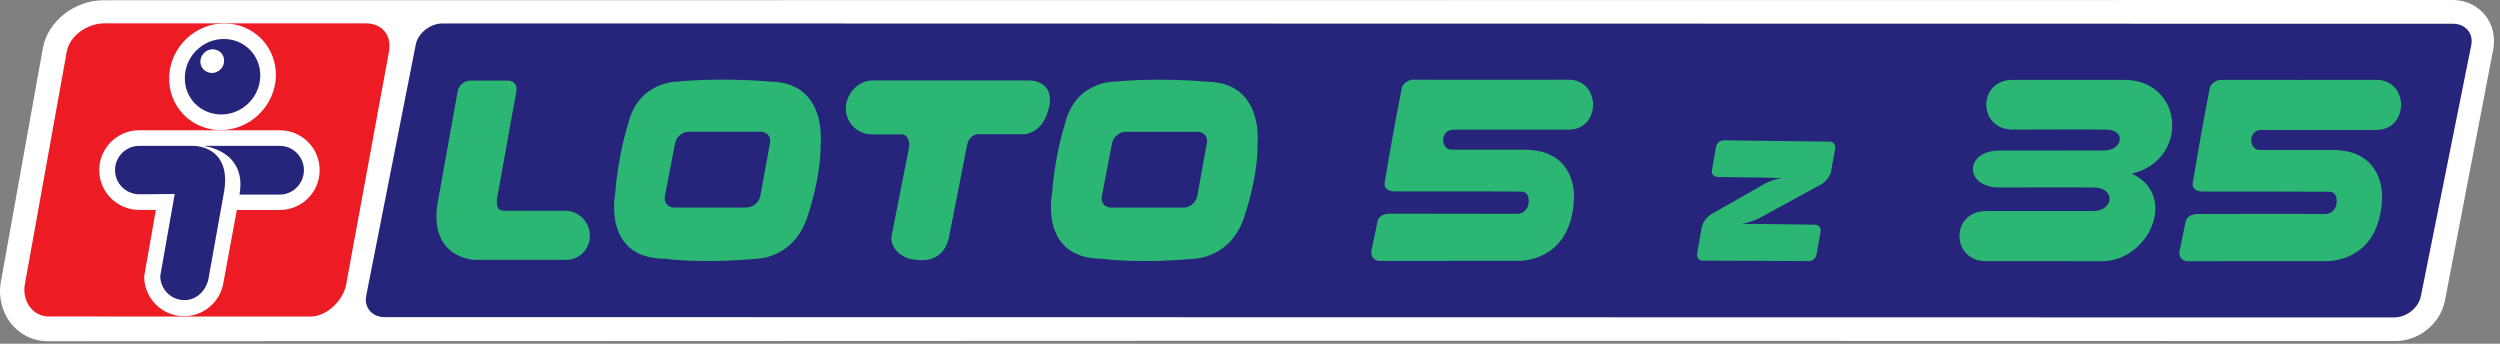
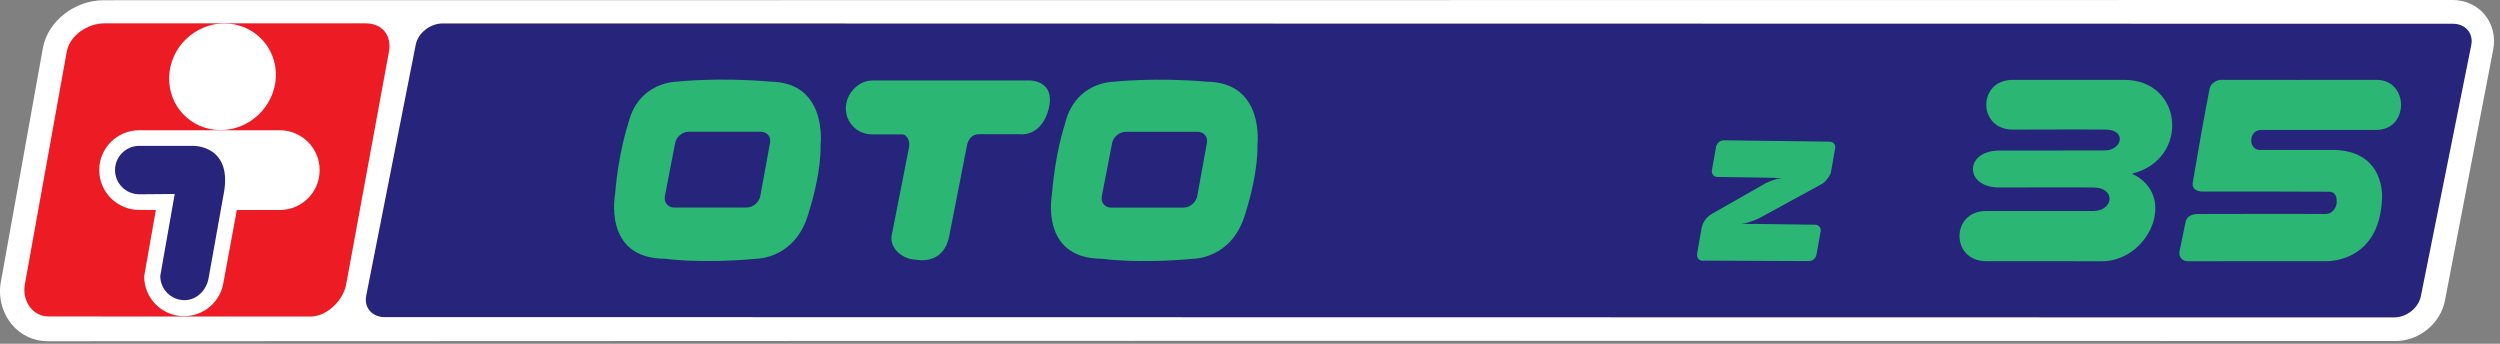
<svg xmlns="http://www.w3.org/2000/svg" width="100%" height="100%" viewBox="0 0 320 44" version="1.1" xml:space="preserve" style="fill-rule:evenodd;clip-rule:evenodd;stroke-linejoin:round;stroke-miterlimit:2;">
  <rect x="0" y="0" width="320" height="44" fill="#808080" stroke="none" />
  <g transform="matrix(1,0,0,1,-7.277,-8.12)">
    <g>
      <path d="M313.94,51.77C316.93,51.77 319.67,49.51 320.23,46.59L326.41,14.45C326.72,12.82 326.32,11.22 325.33,10.01C324.34,8.81 322.84,8.12 321.23,8.12L20.55,8.15C16.84,8.15 13.43,10.81 12.78,14.2C12.76,14.25 7.4,44.13 7.4,44.13C7.02,46.05 7.53,48.11 8.76,49.61C9.91,51.02 11.6,51.8 13.4,51.8L169.89,51.74L313.94,51.77Z" style="fill:white;fill-rule:nonzero;" />
      <path d="M60.49,13.85C60.78,12.34 62.35,11.12 63.94,11.12L321.25,11.16C322.86,11.16 323.9,12.39 323.6,13.89L317.15,46.02C316.86,47.53 315.32,48.75 313.71,48.75L56.5,48.71C54.91,48.71 53.85,47.48 54.15,45.98L60.49,13.85Z" style="fill:rgb(38,36,123);fill-rule:nonzero;" />
      <path d="M47.01,48.64C49.12,48.64 51.21,46.58 51.59,44.51L57.06,14.75C57.45,12.67 56.22,11.12 54.11,11.11L20.61,11.11C18.5,11.11 16.2,12.65 15.82,14.74L10.46,44.5C10.07,46.57 11.41,48.63 13.51,48.63L47.01,48.64Z" style="fill:rgb(237,28,36);fill-rule:nonzero;" />
      <path d="M35.51,24.77C39.27,24.77 42.43,21.72 42.59,17.94C42.72,14.18 39.77,11.12 35.99,11.12C32.23,11.12 29.06,14.17 28.93,17.94C28.8,21.72 31.75,24.77 35.51,24.77" style="fill:white;fill-rule:nonzero;" />
-       <path d="M35.6,22.77C38.26,22.77 40.5,20.62 40.59,17.93C40.68,15.26 38.59,13.11 35.93,13.11C33.27,13.11 31.03,15.26 30.94,17.93C30.82,20.62 32.91,22.77 35.6,22.77" style="fill:rgb(38,36,123);fill-rule:nonzero;" />
      <path d="M34.39,17.46C35.23,17.46 35.94,16.8 35.96,15.95C36.01,15.11 35.34,14.43 34.5,14.43C33.66,14.43 32.97,15.11 32.92,15.96C32.91,16.79 33.56,17.46 34.39,17.46" style="fill:white;fill-rule:nonzero;" />
      <path d="M43.08,24.79L25.1,24.79C22.28,24.79 19.98,27.07 19.98,29.89C19.98,32.71 22.28,34.99 25.1,34.99L27.23,34.99L25.73,43.49C25.73,46.3 28,48.59 30.84,48.59C33.4,48.59 35.53,46.7 35.89,44.22L37.59,35L43.08,35C45.9,35 48.2,32.72 48.19,29.9C48.2,27.08 45.9,24.79 43.08,24.79" style="fill:white;fill-rule:nonzero;" />
      <path d="M32,26.79L25.1,26.79C23.38,26.79 22,28.19 22,29.89C22,31.59 23.38,32.98 25.1,32.99L29.64,32.95L27.79,43.44C27.79,45.14 29.17,46.54 30.89,46.54C32.48,46.54 33.68,45.25 33.96,43.81L35.88,33.1C37.19,26.67 32,26.79 32,26.79" style="fill:rgb(38,36,123);fill-rule:nonzero;" />
-       <path d="M43.08,33.03C44.8,33.03 46.18,31.59 46.18,29.89C46.18,28.19 44.8,26.79 43.08,26.79L33.27,26.79C33.27,26.79 38.95,27.33 37.93,33.03L43.08,33.03Z" style="fill:rgb(38,36,123);fill-rule:nonzero;" />
      <path d="M137.72,25.3L132.56,25.3C131.64,25.3 131.16,26.07 131.04,26.78C131.04,26.78 129.51,34.67 128.76,38.42C128,42.14 124.56,41.36 124.56,41.36C122.82,41.36 121.08,39.87 121.42,38.22L123.64,26.95C123.77,26.26 123.44,25.32 122.72,25.32L118.87,25.32C117.03,25.32 115.54,23.83 115.54,21.99C115.54,20.16 117.11,18.42 118.94,18.42L139.13,18.42C139.13,18.42 142.35,18.42 141.54,21.92C140.62,25.79 137.72,25.3 137.72,25.3" style="fill:rgb(43,182,115);fill-rule:nonzero;" />
-       <path d="M79.64,35.09L71.76,35.09C71.04,35.09 70.77,34.64 70.91,33.47L73.38,19.75C73.52,19.03 73.02,18.44 72.3,18.44L67.45,18.44C66.73,18.44 66.01,19.03 65.87,19.75L63.35,33.78C61.95,41.2 68.02,41.38 68.02,41.38L79.72,41.38C81.47,41.38 82.78,39.98 82.78,38.28C82.78,36.53 81.34,35.09 79.64,35.09" style="fill:rgb(43,182,115);fill-rule:nonzero;" />
      <path d="M105.84,26.41L104.59,33.23C104.44,34.02 103.65,34.68 102.86,34.68L93.55,34.68C92.76,34.68 92.23,34.01 92.38,33.23L93.7,26.41C93.85,25.62 94.64,24.98 95.45,24.98L104.63,24.98C105.47,24.98 106,25.64 105.84,26.41M105.9,18.57C99.16,17.98 93.94,18.57 93.94,18.57C93.94,18.57 88.95,18.52 87.66,24.04C87.66,24.04 86.41,27.8 86.02,32.89C86.02,32.89 84.35,41.23 92.41,41.24C92.41,41.24 96.84,41.9 104.14,41.24C104.14,41.24 109.05,41.24 110.73,35.54C112.51,29.94 112.31,26.66 112.31,26.66C112.31,26.66 113.28,18.67 105.9,18.57" style="fill:rgb(43,182,115);fill-rule:nonzero;" />
      <path d="M161.76,26.42L160.52,33.24C160.36,34.03 159.57,34.69 158.79,34.69L149.48,34.69C148.69,34.69 148.15,34.02 148.31,33.24L149.63,26.42C149.79,25.63 150.58,24.99 151.39,24.99L160.57,24.99C161.38,24.99 161.91,25.65 161.76,26.42M161.81,18.58C155.07,17.99 149.85,18.58 149.85,18.58C149.85,18.58 144.87,18.52 143.57,24.05C143.57,24.05 142.32,27.81 141.94,32.9C141.94,32.9 140.26,41.24 148.33,41.24C148.33,41.24 152.76,41.91 160.06,41.24C160.06,41.24 164.97,41.24 166.65,35.55C168.43,29.96 168.23,26.67 168.23,26.67C168.23,26.67 169.19,18.68 161.81,18.58" style="fill:rgb(43,182,115);fill-rule:nonzero;" />
      <path d="M224.54,40.39L225.09,37.27C225.17,36.88 225.46,36.03 226.42,35.48L233.32,31.55C233.89,31.29 234.64,31 235.37,30.91L234.46,30.9L234.48,30.88L227.11,30.77C226.64,30.77 226.32,30.37 226.4,29.9L226.93,26.92C227.02,26.44 227.47,26.07 227.94,26.08L241.47,26.25C241.94,26.25 242.26,26.65 242.18,27.1L241.64,30.15C241.64,30.16 241.63,30.2 241.63,30.22C241.6,30.31 241.57,30.39 241.51,30.49C241.49,30.52 241.46,30.56 241.44,30.58L241.45,30.61C241.26,30.94 240.98,31.3 240.58,31.61L232.55,36C231.98,36.28 231.08,36.65 230.22,36.76L231.69,36.8L231.7,36.78L239.61,36.88C240.08,36.89 240.4,37.28 240.32,37.75L239.79,40.7C239.71,41.18 239.26,41.55 238.79,41.54L225.44,41.48C225.44,41.49 224.29,41.68 224.54,40.39" style="fill:rgb(43,182,115);fill-rule:nonzero;" />
-       <path d="M201.45,35.49C202.6,35.5 202.95,34.42 202.95,34.01C202.95,33.61 203.02,32.65 201.9,32.64C196.51,32.6 191.12,32.63 185.73,32.62C185.73,32.62 184.21,32.64 184.55,31.29C185.21,27.32 185.91,23.43 186.68,19.49C186.85,18.51 188,18.32 188,18.32C194.69,18.32 201.5,18.34 208.04,18.32C212.23,18.32 212.25,24.73 208.04,24.72L193.3,24.72C191.56,24.72 191.59,27.45 193.29,27.28L202.37,27.28C209.26,27.29 208.75,33.51 208.75,33.51C208.41,41.82 201.58,41.51 201.58,41.51C195.67,41.51 189.8,41.52 183.9,41.52C183.16,41.52 182.68,40.93 182.82,40.23L183.6,36.45C183.75,35.75 184.45,35.47 185.19,35.47C190.62,35.49 196.04,35.46 201.45,35.49" style="fill:rgb(43,182,115);fill-rule:nonzero;" />
      <path d="M276.07,41.56C282.23,41.78 286.21,33.16 280.16,30.35C287.59,28.55 286.77,18.34 279.18,18.34L264.91,18.34C260.37,18.34 260.41,24.71 264.91,24.71C268.9,24.71 272.88,24.67 276.87,24.71C279.46,24.74 278.99,27.38 276.61,27.38C272.13,27.38 267.67,27.39 263.2,27.39C258.71,27.39 258.65,32.12 263.2,32.12C267.23,32.12 271.26,32.08 275.29,32.12C278.16,32.16 277.81,35.13 275.19,35.13L261.49,35.13C256.95,35.13 256.97,41.55 261.49,41.55C266.36,41.56 271.21,41.56 276.07,41.56" style="fill:rgb(43,182,115);fill-rule:nonzero;" />
      <path d="M304.87,35.51C306.03,35.52 306.37,34.44 306.37,34.03C306.37,33.63 306.44,32.67 305.33,32.66C299.94,32.62 294.54,32.64 289.16,32.64C289.16,32.64 287.65,32.66 287.98,31.31C288.64,27.35 289.34,23.45 290.1,19.51C290.27,18.53 291.43,18.34 291.43,18.34C298.11,18.34 304.92,18.36 311.46,18.34C315.65,18.34 315.67,24.74 311.46,24.75L296.72,24.75C294.99,24.75 295.02,27.48 296.72,27.31L305.8,27.31C312.68,27.31 312.18,33.54 312.18,33.54C311.84,41.85 305.01,41.55 305.01,41.55C299.1,41.55 293.23,41.56 287.33,41.56C286.59,41.56 286.11,40.98 286.26,40.27L287.04,36.49C287.19,35.79 287.89,35.51 288.63,35.51C294.03,35.51 299.46,35.47 304.87,35.51" style="fill:rgb(43,182,115);fill-rule:nonzero;" />
    </g>
  </g>
</svg>